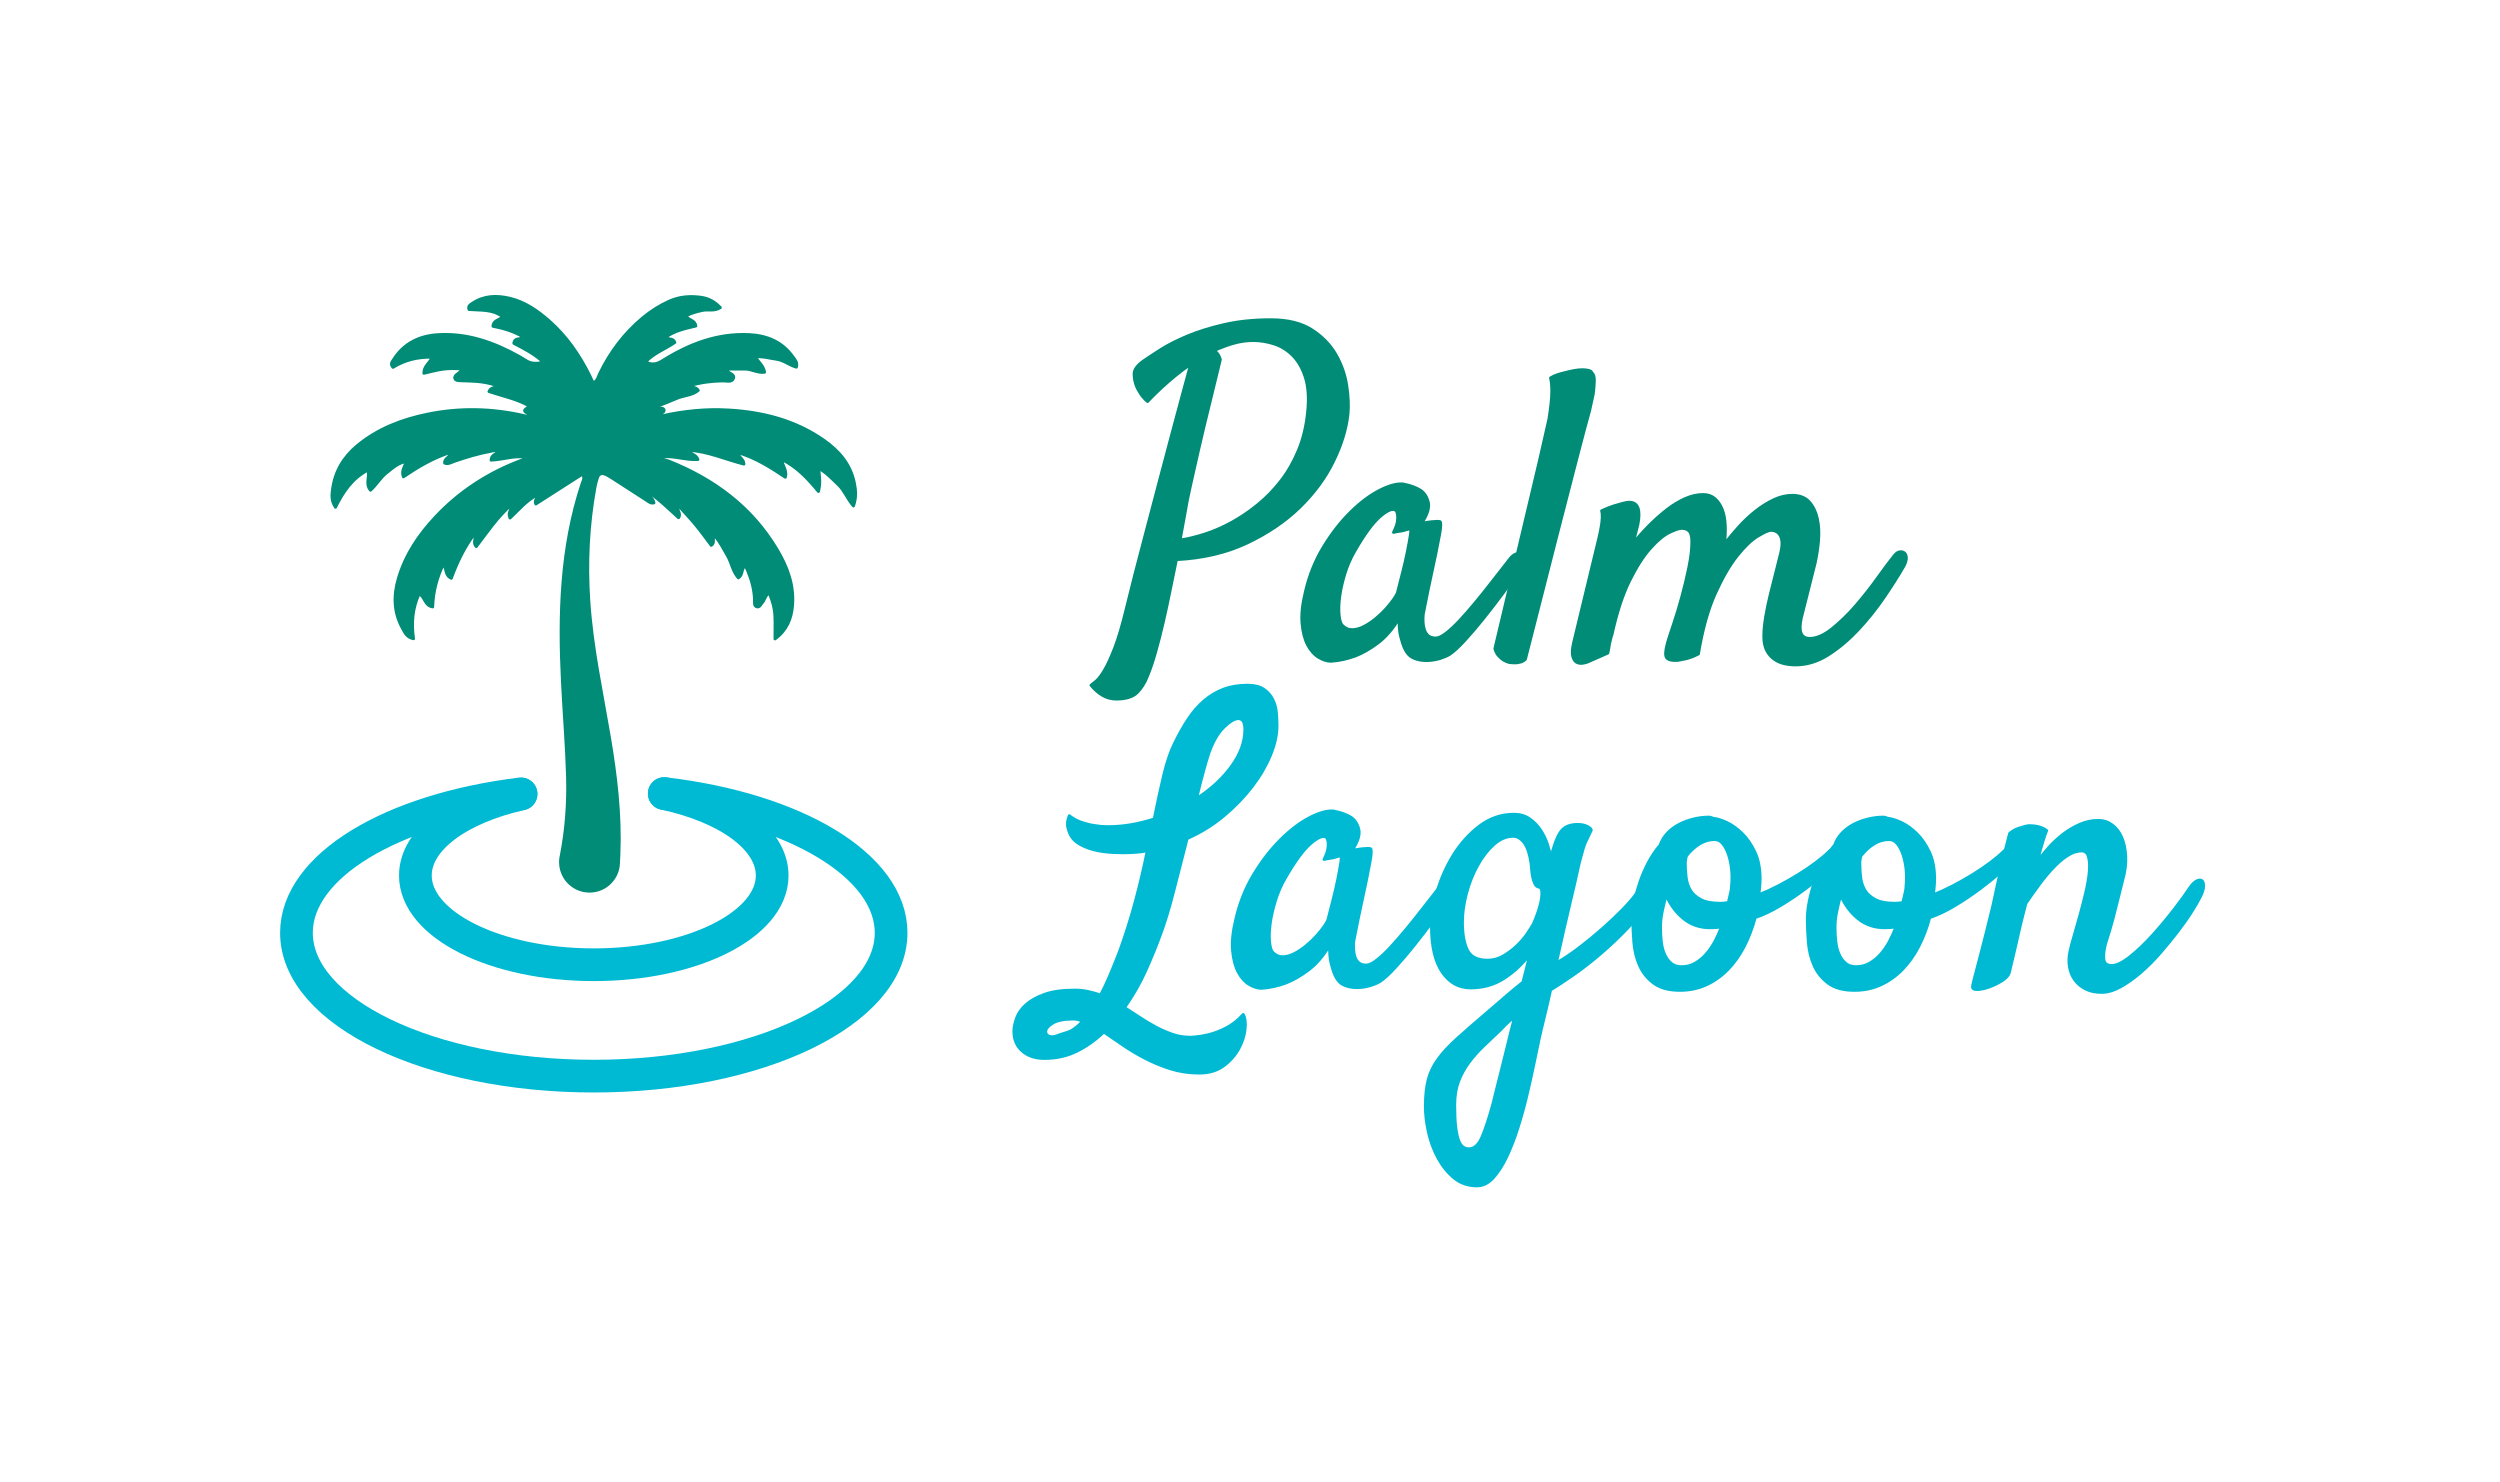
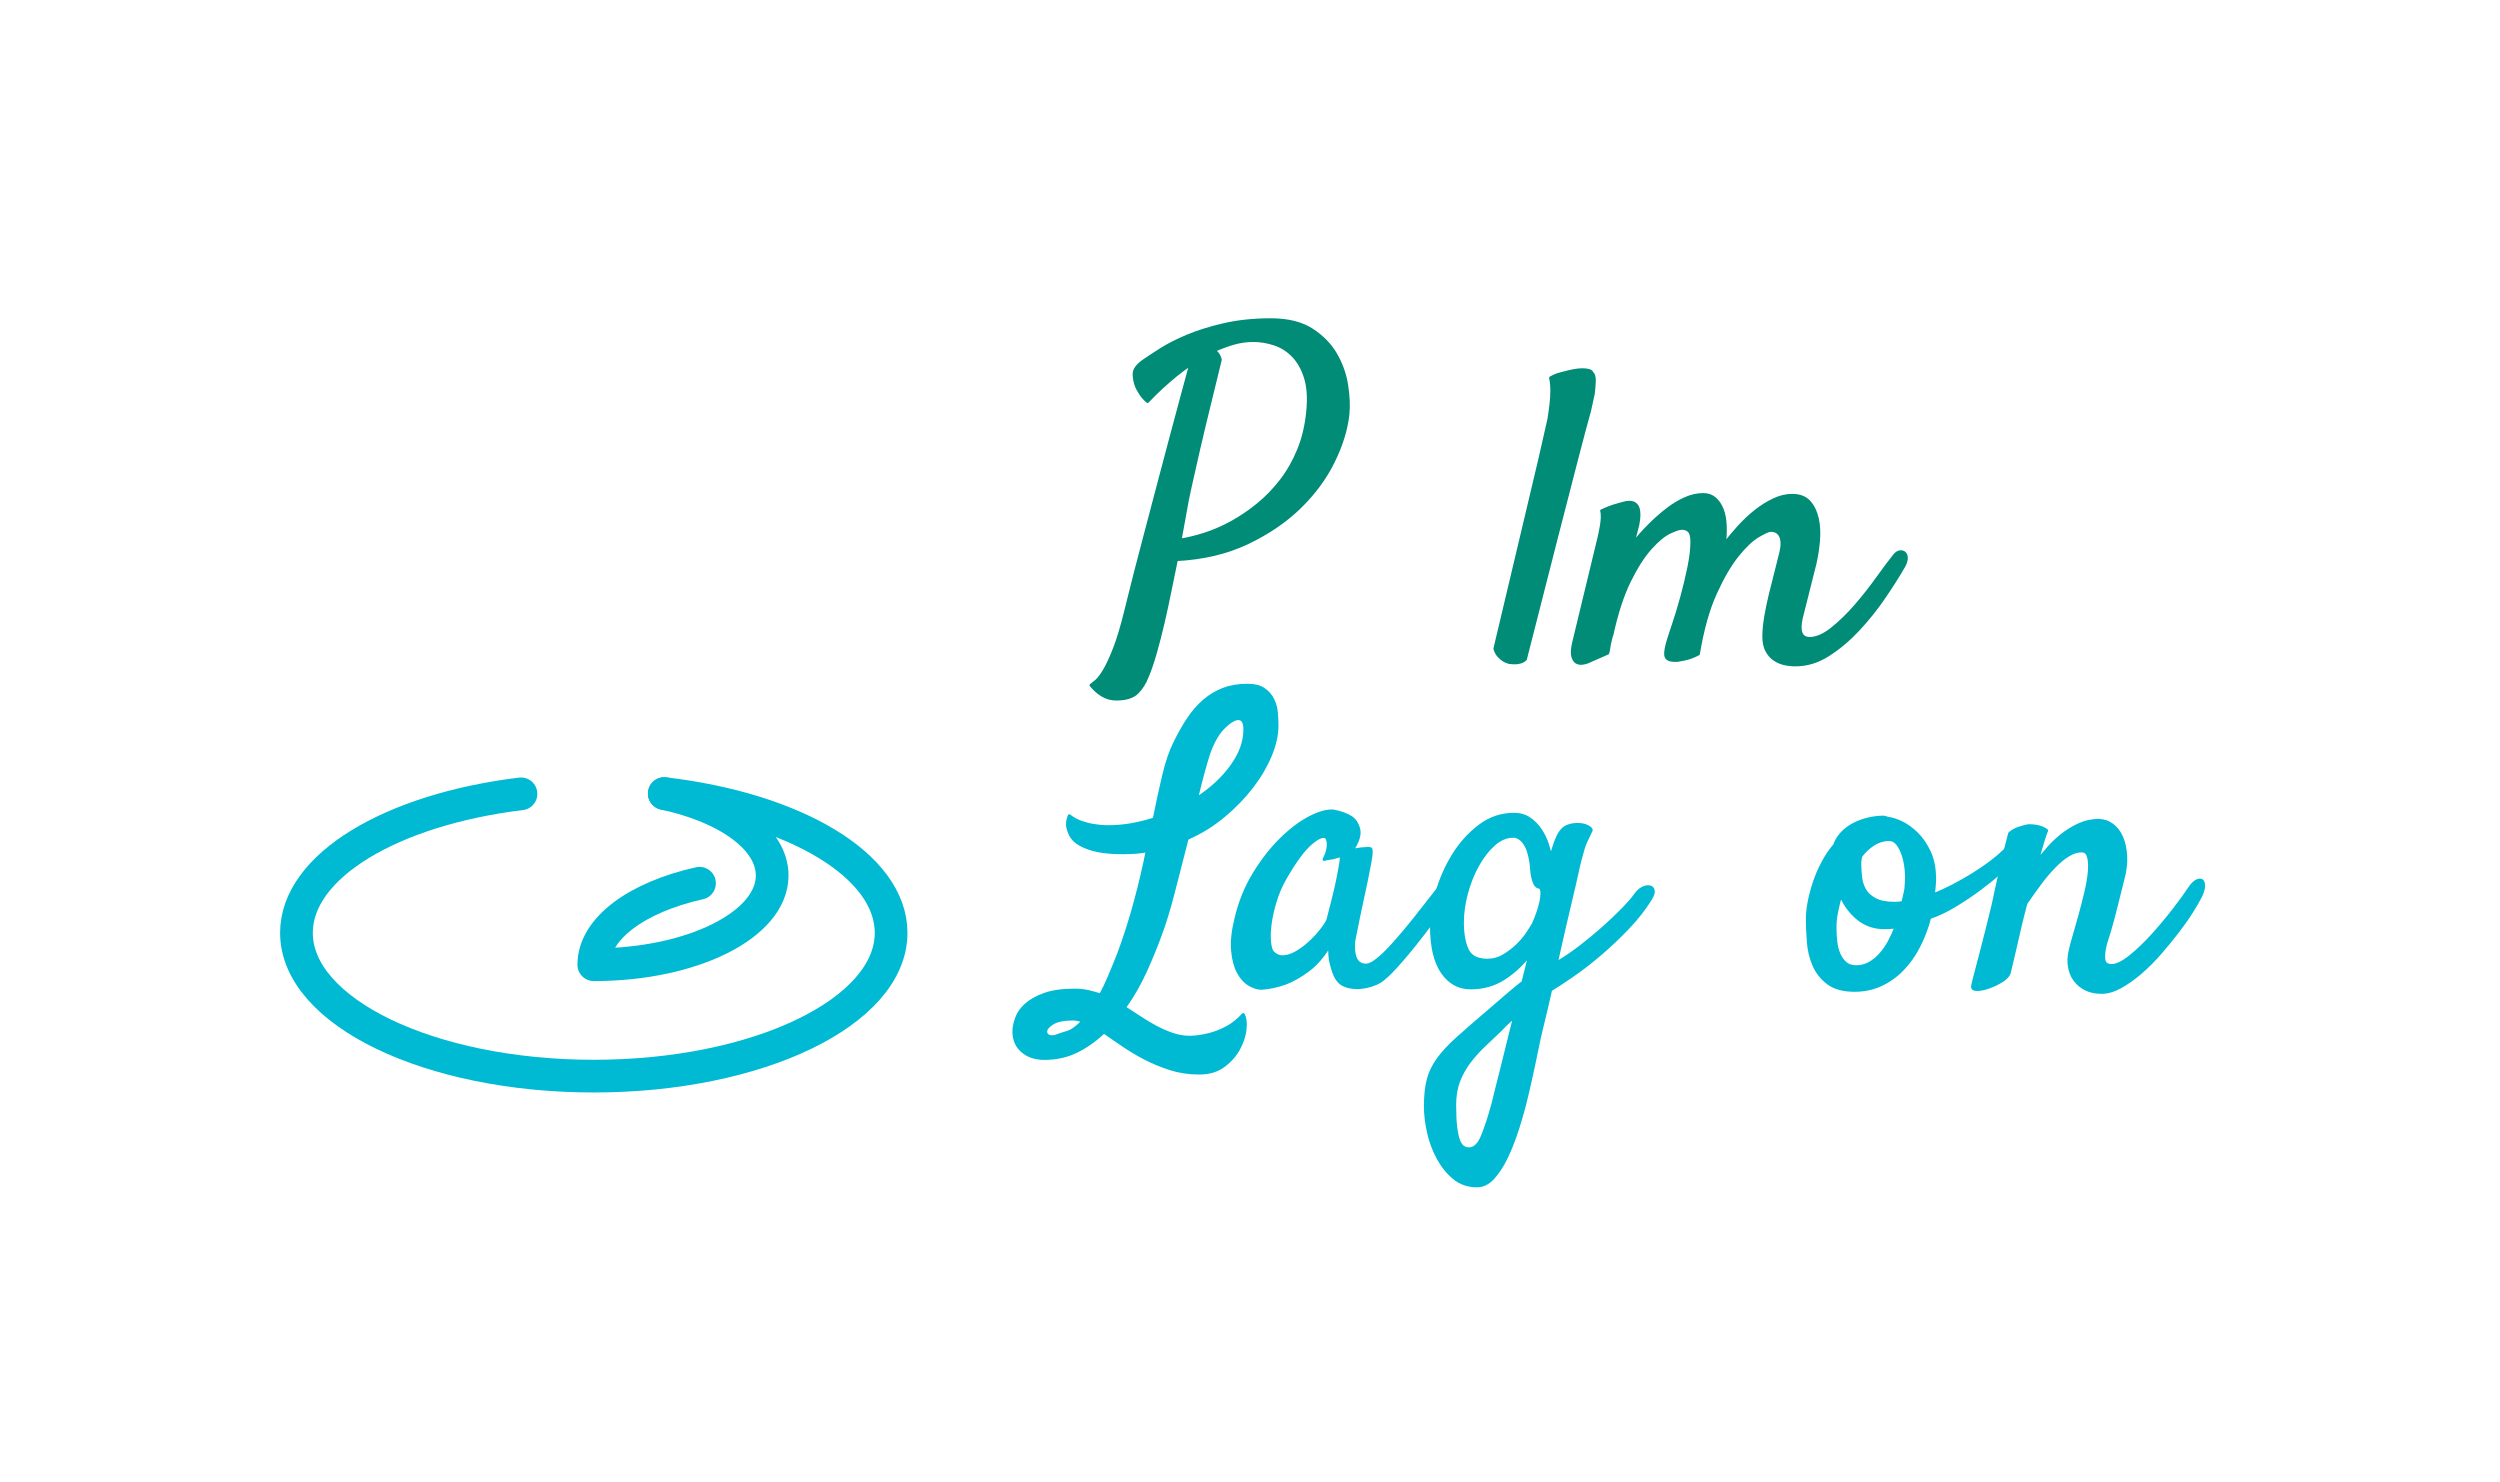
<svg xmlns="http://www.w3.org/2000/svg" id="Layer_2" viewBox="0 0 840.838 498.55">
  <defs>
    <style>.cls-1{fill:#008c77;stroke:#008c77;}.cls-1,.cls-2,.cls-3{stroke-linecap:round;stroke-linejoin:round;}.cls-2{stroke-width:11px;}.cls-2,.cls-4{fill:none;}.cls-2,.cls-3{stroke:#00bad3;}.cls-4{stroke-width:0px;}.cls-3{fill:#00bad3;}</style>
  </defs>
  <g id="Layer_1-2">
    <path class="cls-1" d="M366.957,230.462c.365-.273.935-.731,1.709-1.367.775-.639,1.688-1.824,2.734-3.555,1.049-1.732,2.211-4.238,3.486-7.519s2.598-7.746,3.965-13.398c.729-3.008,1.685-6.836,2.871-11.484,1.184-4.648,2.482-9.615,3.897-14.902,1.412-5.285,2.848-10.732,4.307-16.338,1.457-5.606,2.871-10.938,4.238-15.996s2.598-9.639,3.691-13.74,1.959-7.291,2.597-9.57c-1.732,1.094-3.417,2.324-5.058,3.691-1.459,1.185-3.008,2.529-4.648,4.033s-3.236,3.076-4.785,4.717c-1.185-1.002-2.098-2.096-2.734-3.281-.365-.547-.684-1.139-.957-1.777-.547-1.367-.82-2.779-.82-4.238,0-1.457,1.139-2.961,3.418-4.512,1.184-.82,2.984-2.004,5.4-3.555,2.414-1.549,5.4-3.076,8.955-4.58,3.554-1.504,7.701-2.803,12.441-3.897,4.738-1.094,9.98-1.641,15.723-1.641s10.367,1.141,13.877,3.418c3.508,2.279,6.197,5.059,8.066,8.34,1.867,3.281,3.076,6.746,3.623,10.391.547,3.647.684,6.836.41,9.57-.547,5.106-2.188,10.438-4.922,15.996-2.734,5.561-6.518,10.688-11.348,15.381-4.832,4.695-10.711,8.682-17.637,11.963-6.928,3.281-14.857,5.15-23.789,5.606-.731,3.465-1.459,7.019-2.188,10.664-.731,3.647-1.504,7.225-2.324,10.732s-1.664,6.789-2.529,9.844c-.867,3.053-1.756,5.674-2.666,7.861-.912,2.369-2.098,4.26-3.555,5.674-1.459,1.412-3.783,2.119-6.973,2.119-1.641,0-3.166-.41-4.58-1.23-1.412-.82-2.711-1.961-3.897-3.418ZM399.359,168.118c-.273,1.459-.615,3.35-1.025,5.674s-.889,4.945-1.435,7.861c2.461-.363,5.195-1.025,8.203-1.982s6.016-2.256,9.023-3.897,5.947-3.623,8.818-5.947,5.49-5.012,7.861-8.066c2.369-3.053,4.352-6.516,5.947-10.391,1.594-3.873,2.619-8.18,3.076-12.92.455-4.557.205-8.361-.752-11.416-.957-3.053-2.348-5.514-4.17-7.383-1.824-1.867-3.92-3.189-6.289-3.965-2.371-.773-4.74-1.162-7.109-1.162-2.279,0-4.512.32-6.699.957-2.188.639-4.375,1.459-6.562,2.461.273.092.592.32.957.684.547.547.957,1.322,1.23,2.324-2.188,8.842-3.988,16.225-5.4,22.148-1.414,5.926-2.529,10.756-3.35,14.492-1.004,4.375-1.777,7.885-2.324,10.527Z" />
-     <path class="cls-1" d="M510.123,193.137c-1.277,1.824-2.918,4.08-4.922,6.768-2.006,2.689-4.08,5.379-6.221,8.066-2.143,2.689-4.238,5.15-6.289,7.383-2.051,2.234-3.76,3.807-5.127,4.717-.912.547-1.961,1.002-3.144,1.367-1.185.363-2.393.592-3.623.684-1.23.09-2.393.021-3.486-.205-1.094-.229-2.051-.615-2.871-1.162-.82-.637-1.504-1.549-2.051-2.734-.457-1.002-.889-2.324-1.299-3.965s-.57-3.691-.478-6.152c-2.188,3.647-4.604,6.449-7.246,8.408-2.644,1.961-5.15,3.397-7.519,4.307-2.734,1.002-5.469,1.594-8.203,1.777-1.277,0-2.644-.434-4.102-1.299-1.459-.865-2.689-2.232-3.691-4.102-1.002-1.867-1.641-4.283-1.914-7.246-.273-2.961.092-6.494,1.094-10.596,1.275-5.559,3.303-10.617,6.084-15.176,2.779-4.557,5.811-8.453,9.092-11.69,3.281-3.234,6.516-5.674,9.707-7.314,3.189-1.641,5.832-2.369,7.93-2.188,2.461.457,4.465,1.185,6.016,2.188,1.275.912,2.119,2.256,2.529,4.033s-.342,4.125-2.256,7.041c1.275-.273,2.346-.455,3.213-.547.865-.09,1.525-.137,1.982-.137.547,0,.91.047,1.094.137.09.184.137.57.137,1.162,0,.594-.137,1.664-.41,3.213-.273,1.551-.684,3.647-1.23,6.289-.547,2.644-1.277,6.062-2.188,10.254-.184.82-.342,1.572-.478,2.256l-.41,2.051c-.137.684-.297,1.482-.478,2.393-.184.912-.41,2.051-.684,3.418-.092.82-.115,1.709-.068,2.666.045.957.205,1.846.478,2.666s.705,1.482,1.299,1.982c.592.502,1.435.752,2.529.752.91,0,2.096-.568,3.555-1.709,1.457-1.139,3.008-2.598,4.648-4.375s3.35-3.736,5.127-5.879c1.777-2.141,3.439-4.215,4.99-6.221,1.549-2.004,2.939-3.781,4.17-5.332,1.23-1.549,2.119-2.688,2.666-3.418.729-.82,1.457-1.299,2.188-1.435.729-.137,1.275.068,1.641.615.363.547.432,1.367.205,2.461-.229,1.094-.889,2.371-1.982,3.828ZM470.064,199.152c.455-1.822,1.002-3.965,1.641-6.426.637-2.461,1.184-4.83,1.641-7.109.455-2.277.797-4.17,1.025-5.674.227-1.504.158-2.209-.205-2.119-.457.092-.957.229-1.504.41-.457.184-1.049.32-1.777.41-.731.092-1.459.229-2.188.41.729-1.457,1.162-2.666,1.299-3.623s.158-1.709.068-2.256c-.092-.637-.273-1.139-.547-1.504-1.004-.82-2.758-.158-5.264,1.982-2.508,2.143-5.4,6.084-8.682,11.826-1.367,2.371-2.461,4.9-3.281,7.588-.82,2.689-1.391,5.219-1.709,7.588-.32,2.371-.389,4.443-.205,6.221.182,1.777.547,2.939,1.094,3.486,1.002,1.004,2.141,1.482,3.418,1.435,1.275-.045,2.574-.41,3.897-1.094,1.32-.684,2.643-1.572,3.965-2.666,1.32-1.094,2.506-2.232,3.555-3.418,1.047-1.184,1.914-2.277,2.598-3.281.684-1.002,1.07-1.73,1.162-2.188Z" />
    <path class="cls-1" d="M502.79,218.156c4.01-16.861,7.223-30.396,9.639-40.605,2.414-10.207,4.26-18,5.537-23.379,1.457-6.379,2.461-10.801,3.008-13.262.273-1.73.5-3.418.684-5.059.182-1.457.273-2.961.273-4.512,0-1.549-.137-2.961-.41-4.238.729-.455,1.525-.82,2.393-1.094.865-.273,1.709-.5,2.529-.684,1.002-.273,2.004-.5,3.008-.684,1.002-.182,1.914-.273,2.734-.273.729,0,1.412.068,2.051.205.637.137,1.047.434,1.23.889.547.457.797,1.367.752,2.734-.047,1.367-.16,2.781-.342,4.238-.365,1.732-.775,3.602-1.23,5.606-1.094,3.92-2.598,9.57-4.512,16.953-1.641,6.289-3.852,14.857-6.631,25.703-2.781,10.848-6.268,24.52-10.459,41.016-.457.455-1.004.773-1.641.957-.639.182-1.23.273-1.777.273-.639,0-1.322-.047-2.051-.137-.639-.184-1.277-.457-1.914-.82-.547-.365-1.094-.844-1.641-1.435s-.957-1.389-1.23-2.393Z" />
    <path class="cls-1" d="M593.241,214.055c0-1.914.205-4.102.615-6.562s.934-4.99,1.572-7.588c.637-2.598,1.275-5.127,1.914-7.588.637-2.461,1.184-4.648,1.641-6.562.547-2.369.5-4.191-.137-5.469-.639-1.275-1.732-1.914-3.281-1.914-.731,0-2.166.639-4.307,1.914-2.143,1.277-4.467,3.486-6.973,6.631-2.508,3.144-4.969,7.383-7.383,12.715-2.416,5.332-4.307,12.1-5.674,20.303-1.732.91-3.373,1.504-4.922,1.777-.82.182-1.551.318-2.188.41-1.824.09-3.008-.205-3.555-.889s-.457-2.346.273-4.99c.363-1.275,1.025-3.326,1.982-6.152.957-2.824,1.891-5.9,2.803-9.229.91-3.326,1.709-6.652,2.393-9.98.684-3.326,1.025-6.221,1.025-8.682,0-1.73-.297-2.916-.889-3.555-.594-.637-1.435-.957-2.529-.957-.82,0-2.188.457-4.102,1.367-1.914.912-4.057,2.689-6.426,5.332-2.371,2.644-4.717,6.312-7.041,11.006-2.324,4.695-4.307,10.779-5.947,18.252v-.273c-.184.731-.365,1.459-.547,2.188-.184.639-.32,1.322-.41,2.051-.092.731-.229,1.414-.41,2.051l-6.836,3.008c-.457.182-1.025.318-1.709.41-.684.09-1.322-.023-1.914-.342-.594-.32-1.025-.981-1.299-1.982s-.182-2.506.273-4.512l8.613-35.684c.273-1.184.5-2.324.684-3.418.182-1.002.295-1.982.342-2.939.045-.957-.023-1.754-.205-2.393,1.549-.729,2.916-1.275,4.102-1.641,1.184-.363,2.141-.637,2.871-.82.91-.273,1.685-.41,2.324-.41,2.916,0,3.873,2.508,2.871,7.519-.365,1.459-.912,3.602-1.641,6.426,1.73-2.188,3.576-4.26,5.537-6.221,1.959-1.959,3.941-3.713,5.947-5.264,2.004-1.549,4.033-2.779,6.084-3.691,2.051-.91,4.078-1.367,6.084-1.367,1.549,0,2.848.457,3.897,1.367,1.047.912,1.867,2.119,2.461,3.623.592,1.504.934,3.281,1.025,5.332.09,2.051,0,4.17-.273,6.357,1.457-1.914,3.076-3.85,4.854-5.811,1.777-1.959,3.644-3.713,5.606-5.264,1.959-1.549,3.986-2.824,6.084-3.828,2.096-1.002,4.191-1.504,6.289-1.504,2.461,0,4.352.731,5.674,2.188,1.32,1.459,2.232,3.328,2.734,5.606.5,2.279.637,4.74.41,7.383-.229,2.644-.615,5.195-1.162,7.656l-4.648,18.457c-1.004,4.559-.047,6.836,2.871,6.836,2.277,0,4.785-1.094,7.519-3.281s5.4-4.785,7.998-7.793,5.035-6.106,7.314-9.297c2.277-3.189,4.191-5.742,5.742-7.656.547-.637,1.115-1.002,1.709-1.094.592-.09,1.094.023,1.504.342.41.32.637.844.684,1.572.045.731-.205,1.641-.752,2.734-1.824,3.191-4.057,6.723-6.699,10.596-2.644,3.875-5.537,7.498-8.682,10.869-3.144,3.373-6.494,6.199-10.049,8.477s-7.246,3.418-11.074,3.418c-1.277,0-2.529-.137-3.76-.41s-2.371-.775-3.418-1.504c-1.049-.731-1.893-1.709-2.529-2.939-.639-1.23-.957-2.803-.957-4.717Z" />
    <path class="cls-3" d="M377.541,286.804c-4.648,0-8.408-.5-11.279-1.504-2.871-1.002-4.809-2.277-5.811-3.828-.457-.637-.867-1.594-1.23-2.871-.365-1.275-.229-2.688.41-4.238,1.275,1.004,2.666,1.756,4.17,2.256,1.504.502,2.893.844,4.17,1.025,1.549.273,3.053.41,4.512.41,2.734,0,5.4-.227,7.998-.684,2.597-.455,5.171-1.094,7.724-1.914,1.094-5.469,2.164-10.391,3.213-14.766,1.047-4.375,2.256-7.93,3.623-10.664,1.457-3.008,2.984-5.719,4.58-8.135,1.594-2.414,3.371-4.465,5.332-6.152,1.959-1.685,4.123-2.984,6.494-3.897,2.369-.91,5.104-1.367,8.203-1.367,2.277,0,4.078.457,5.4,1.367,1.32.912,2.324,2.051,3.008,3.418s1.094,2.85,1.23,4.443c.137,1.596.205,3.076.205,4.443,0,3.008-.731,6.289-2.188,9.844-1.459,3.555-3.51,7.064-6.152,10.527-2.644,3.465-5.811,6.746-9.502,9.844-3.691,3.1-7.816,5.652-12.373,7.656-1.551,6.016-3.076,11.963-4.58,17.842s-2.986,10.732-4.443,14.56c-1.277,3.555-2.894,7.519-4.854,11.895-1.961,4.375-4.353,8.566-7.177,12.578,1.73,1.094,3.486,2.232,5.263,3.418,1.777,1.184,3.576,2.256,5.4,3.213,1.822.957,3.668,1.754,5.537,2.393,1.867.637,3.85.957,5.947.957,2.188-.092,4.328-.41,6.426-.957,1.822-.457,3.736-1.209,5.742-2.256,2.004-1.049,3.873-2.529,5.606-4.443.637,1.094.842,2.734.615,4.922-.229,2.188-.935,4.375-2.119,6.562-1.185,2.188-2.871,4.102-5.059,5.742s-4.922,2.461-8.203,2.461c-3.465,0-6.699-.478-9.707-1.435s-5.834-2.119-8.477-3.486c-2.644-1.367-5.127-2.85-7.451-4.443-2.324-1.596-4.49-3.076-6.494-4.443-2.734,2.643-5.742,4.785-9.023,6.426s-6.928,2.461-10.938,2.461c-3.189,0-5.742-.889-7.656-2.666s-2.779-4.17-2.598-7.178c.092-1.094.41-2.393.957-3.897s1.572-2.939,3.076-4.307,3.578-2.529,6.221-3.486c2.644-.957,6.061-1.435,10.254-1.435,1.549,0,3.029.16,4.443.478,1.412.318,2.803.705,4.17,1.162,1.002-1.822,2.004-3.918,3.008-6.289,1.002-2.369,2.096-5.059,3.281-8.066,2.096-5.742,3.918-11.506,5.468-17.295,1.549-5.787,2.871-11.416,3.965-16.885-1.277.273-2.621.457-4.033.547-1.414.092-2.849.137-4.306.137ZM354.846,348.601c1.184-.457,2.551-.912,4.102-1.367,1.549-.457,3.326-1.732,5.332-3.828-1.367-.457-2.416-.684-3.144-.684-3.281,0-5.674.478-7.178,1.435s-2.256,1.891-2.256,2.803c0,.637.273,1.115.82,1.435.547.318,1.322.387,2.324.205ZM406.525,253.444c-.457,1.367-1.049,3.373-1.777,6.016-.731,2.644-1.504,5.697-2.324,9.16,4.922-3.189,8.863-6.836,11.826-10.938,2.961-4.102,4.443-8.203,4.443-12.305,0-2.461-.731-3.691-2.188-3.691-1.277,0-2.918.981-4.922,2.939-2.006,1.961-3.691,4.9-5.059,8.818Z" />
    <path class="cls-3" d="M486.748,303.137c-1.277,1.824-2.918,4.08-4.922,6.768-2.006,2.689-4.08,5.379-6.221,8.066-2.143,2.689-4.238,5.15-6.289,7.383-2.051,2.234-3.76,3.807-5.127,4.717-.912.547-1.961,1.002-3.144,1.367-1.185.363-2.393.592-3.623.684-1.23.09-2.393.021-3.486-.205-1.094-.229-2.051-.615-2.871-1.162-.82-.637-1.504-1.549-2.051-2.734-.457-1.002-.889-2.324-1.299-3.965s-.57-3.691-.478-6.152c-2.188,3.647-4.604,6.449-7.246,8.408-2.644,1.961-5.15,3.397-7.519,4.307-2.734,1.002-5.469,1.594-8.203,1.777-1.277,0-2.644-.434-4.102-1.299-1.459-.865-2.689-2.232-3.691-4.102-1.002-1.867-1.641-4.283-1.914-7.246-.273-2.961.092-6.494,1.094-10.596,1.275-5.559,3.303-10.617,6.084-15.176,2.779-4.557,5.811-8.453,9.092-11.69,3.281-3.234,6.516-5.674,9.707-7.314,3.189-1.641,5.832-2.369,7.93-2.188,2.461.457,4.465,1.185,6.016,2.188,1.275.912,2.119,2.256,2.529,4.033s-.342,4.125-2.256,7.041c1.275-.273,2.346-.455,3.213-.547.865-.09,1.525-.137,1.982-.137.547,0,.91.047,1.094.137.09.184.137.57.137,1.162,0,.594-.137,1.664-.41,3.213-.273,1.551-.684,3.647-1.23,6.289-.547,2.644-1.277,6.062-2.188,10.254-.184.82-.342,1.572-.478,2.256l-.41,2.051c-.137.684-.297,1.482-.478,2.393-.184.912-.41,2.051-.684,3.418-.092.82-.115,1.709-.068,2.666.045.957.205,1.846.478,2.666s.705,1.482,1.299,1.982c.592.502,1.435.752,2.529.752.91,0,2.096-.568,3.555-1.709,1.457-1.139,3.008-2.598,4.648-4.375s3.35-3.736,5.127-5.879c1.777-2.141,3.439-4.215,4.99-6.221,1.549-2.004,2.939-3.781,4.17-5.332,1.23-1.549,2.119-2.688,2.666-3.418.729-.82,1.457-1.299,2.188-1.435.729-.137,1.275.068,1.641.615.363.547.432,1.367.205,2.461-.229,1.094-.889,2.371-1.982,3.828ZM446.689,309.152c.455-1.822,1.002-3.965,1.641-6.426.637-2.461,1.184-4.83,1.641-7.109.455-2.277.797-4.17,1.025-5.674.227-1.504.158-2.209-.205-2.119-.457.092-.957.229-1.504.41-.457.184-1.049.32-1.777.41-.731.092-1.459.229-2.188.41.729-1.457,1.162-2.666,1.299-3.623s.158-1.709.068-2.256c-.092-.637-.273-1.139-.547-1.504-1.004-.82-2.758-.158-5.264,1.982-2.508,2.143-5.4,6.084-8.682,11.826-1.367,2.371-2.461,4.9-3.281,7.588-.82,2.689-1.391,5.219-1.709,7.588-.32,2.371-.389,4.443-.205,6.221.182,1.777.547,2.939,1.094,3.486,1.002,1.004,2.141,1.482,3.418,1.435,1.275-.045,2.574-.41,3.897-1.094,1.32-.684,2.643-1.572,3.965-2.666,1.32-1.094,2.506-2.232,3.555-3.418,1.047-1.184,1.914-2.277,2.598-3.281.684-1.002,1.07-1.73,1.162-2.188Z" />
    <path class="cls-3" d="M517.559,349.894c-.457,2.188-1.025,4.922-1.709,8.203s-1.459,6.744-2.324,10.391c-.867,3.644-1.869,7.268-3.008,10.869-1.141,3.6-2.393,6.836-3.76,9.707s-2.871,5.217-4.512,7.041c-1.641,1.822-3.465,2.734-5.469,2.734-3.008,0-5.584-.889-7.725-2.666-2.143-1.777-3.943-4.012-5.4-6.699-1.459-2.689-2.529-5.584-3.213-8.682-.684-3.1-1.025-5.971-1.025-8.613,0-3.647.32-6.678.957-9.092.639-2.416,1.754-4.717,3.35-6.904,1.594-2.188,3.76-4.512,6.494-6.973s6.242-5.516,10.527-9.16c2.096-1.824,4.102-3.555,6.016-5.195s3.736-3.144,5.469-4.512c.455-1.822.889-3.531,1.299-5.127.41-1.594.752-3.029,1.025-4.307-2.371,3.191-5.219,5.879-8.545,8.066-3.328,2.188-7.133,3.281-11.416,3.281-3.92,0-7.088-1.756-9.502-5.264-2.416-3.508-3.623-8.682-3.623-15.518,0-3.371.637-7.246,1.914-11.621,1.275-4.375,3.098-8.477,5.469-12.305,2.369-3.828,5.285-7.062,8.75-9.707,3.463-2.643,7.336-3.965,11.621-3.965,2.004,0,3.736.502,5.195,1.504,1.457,1.004,2.688,2.256,3.691,3.76,1.002,1.504,1.777,3.1,2.324,4.785.547,1.688.957,3.26,1.23,4.717.182-.547.318-1.115.41-1.709.09-.592.227-1.115.41-1.572.91-3.098,1.935-5.217,3.076-6.357,1.139-1.139,2.848-1.709,5.127-1.709,1.275,0,2.346.229,3.213.684.865.457,1.299.867,1.299,1.23-.457,1.004-.82,1.777-1.094,2.324s-.547,1.117-.82,1.709c-.273.594-.547,1.346-.82,2.256-.273.912-.639,2.234-1.094,3.965-.184.639-.525,2.119-1.025,4.443-.502,2.324-1.141,5.082-1.914,8.271-.775,3.191-1.596,6.699-2.461,10.527-.867,3.828-1.709,7.566-2.529,11.211,2.551-1.457,5.195-3.234,7.93-5.332,2.734-2.096,5.332-4.238,7.793-6.426s4.648-4.26,6.562-6.221c1.914-1.959,3.326-3.576,4.238-4.854.729-1.094,1.549-1.867,2.461-2.324.91-.455,1.709-.615,2.393-.478s1.094.547,1.23,1.23-.16,1.619-.889,2.803c-2.098,3.373-4.648,6.631-7.656,9.775s-6.084,6.062-9.229,8.75c-3.144,2.689-6.199,5.059-9.16,7.109-2.963,2.051-5.492,3.713-7.588,4.99-.912,4.102-1.688,7.428-2.324,9.98-.639,2.551-1.185,4.875-1.641,6.973ZM494.044,386.398c1.822,0,3.303-1.346,4.443-4.033,1.139-2.689,2.346-6.357,3.623-11.006.273-1.094.66-2.666,1.162-4.717.5-2.051,1.094-4.398,1.777-7.041.684-2.644,1.389-5.492,2.119-8.545.729-3.055,1.504-6.131,2.324-9.229-.731.637-1.482,1.299-2.256,1.982-.775.684-1.572,1.48-2.393,2.393-2.006,1.914-3.943,3.76-5.811,5.537-1.869,1.777-3.533,3.644-4.99,5.606-1.459,1.959-2.621,4.078-3.486,6.357-.867,2.277-1.299,4.922-1.299,7.93s.113,5.469.342,7.383c.227,1.914.547,3.418.957,4.512s.91,1.846,1.504,2.256c.592.41,1.252.615,1.982.615ZM500.333,322.961c1.914,0,3.713-.5,5.4-1.504,1.685-1.002,3.213-2.164,4.58-3.486,1.367-1.32,2.506-2.666,3.418-4.033.91-1.367,1.594-2.461,2.051-3.281.363-.82.797-1.914,1.299-3.281.5-1.367.889-2.688,1.162-3.965.273-1.275.387-2.414.342-3.418-.047-1.002-.389-1.549-1.025-1.641-.547-.09-.981-.455-1.299-1.094-.32-.637-.57-1.367-.752-2.188-.184-.82-.297-1.641-.342-2.461-.047-.82-.115-1.549-.205-2.188-.457-3.189-1.23-5.514-2.324-6.973-1.094-1.457-2.324-2.188-3.691-2.188-2.279,0-4.443.912-6.494,2.734-2.051,1.824-3.875,4.17-5.469,7.041-1.596,2.871-2.85,6.016-3.76,9.434-.912,3.418-1.367,6.678-1.367,9.775,0,3.828.547,6.904,1.641,9.229s3.371,3.486,6.836,3.486Z" />
-     <path class="cls-3" d="M590.334,308.605c-.912,3.465-2.143,6.699-3.691,9.707-1.551,3.008-3.397,5.606-5.537,7.793-2.143,2.188-4.559,3.897-7.246,5.127-2.689,1.23-5.629,1.846-8.818,1.846-3.738,0-6.678-.799-8.818-2.393-2.143-1.594-3.738-3.576-4.785-5.947-1.049-2.369-1.685-4.967-1.914-7.793-.227-2.824-.342-5.469-.342-7.93,0-1.73.205-3.644.615-5.742.41-2.096.979-4.238,1.709-6.426.729-2.188,1.662-4.375,2.803-6.562,1.139-2.188,2.482-4.191,4.033-6.016.547-1.549,1.389-2.916,2.529-4.102,1.139-1.184,2.461-2.164,3.965-2.939,1.504-.773,3.121-1.367,4.854-1.777,1.73-.41,3.418-.615,5.059-.615.273,0,.523.047.752.137.227.092.478.184.752.273,1.184.092,2.666.547,4.443,1.367s3.508,2.051,5.195,3.691c1.685,1.641,3.121,3.715,4.307,6.221,1.184,2.508,1.777,5.537,1.777,9.092,0,.731-.047,1.619-.137,2.666-.092,1.049-.184,1.938-.273,2.666,2.096-.82,4.283-1.822,6.562-3.008,2.277-1.184,4.488-2.438,6.631-3.76,2.141-1.32,4.123-2.666,5.947-4.033,1.822-1.367,3.281-2.598,4.375-3.691.91-.82,1.685-1.275,2.324-1.367.637-.09,1.094.092,1.367.547.273.457.318,1.094.137,1.914-.184.82-.684,1.732-1.504,2.734-.457.547-1.619,1.641-3.486,3.281-1.869,1.641-4.08,3.418-6.631,5.332-2.553,1.914-5.332,3.783-8.34,5.606-3.008,1.824-5.879,3.191-8.613,4.102ZM558.478,311.887c0,1.641.09,3.26.273,4.854.182,1.596.547,3.008,1.094,4.238s1.275,2.234,2.188,3.008c.91.775,2.096,1.162,3.555,1.162,1.641,0,3.144-.387,4.512-1.162,1.367-.773,2.598-1.777,3.691-3.008s2.072-2.643,2.939-4.238c.865-1.594,1.617-3.258,2.256-4.99-.639.092-1.254.16-1.846.205-.594.047-1.254.068-1.982.068-3.465,0-6.449-1.025-8.955-3.076-2.508-2.051-4.443-4.67-5.811-7.861-.547,1.914-1.004,3.783-1.367,5.606-.365,1.824-.547,3.555-.547,5.195ZM567.228,287.824c-.273.82-.41,1.688-.41,2.598,0,1.459.09,2.986.273,4.58.182,1.596.637,3.031,1.367,4.307.729,1.277,1.891,2.348,3.486,3.213,1.594.867,3.805,1.299,6.631,1.299.455,0,.91-.021,1.367-.068.455-.045.91-.113,1.367-.205.273-1.184.523-2.256.752-3.213.227-.957.342-1.799.342-2.529.182-1.73.182-3.508,0-5.332-.184-1.822-.525-3.486-1.025-4.99-.502-1.504-1.141-2.734-1.914-3.691-.775-.957-1.709-1.435-2.803-1.435-1.732,0-3.397.478-4.99,1.435-1.596.957-3.076,2.303-4.443,4.033Z" />
    <path class="cls-3" d="M649.029,308.605c-.912,3.465-2.143,6.699-3.691,9.707-1.551,3.008-3.397,5.606-5.537,7.793-2.143,2.188-4.559,3.897-7.246,5.127-2.689,1.23-5.629,1.846-8.818,1.846-3.738,0-6.678-.799-8.818-2.393-2.143-1.594-3.738-3.576-4.785-5.947-1.049-2.369-1.685-4.967-1.914-7.793-.227-2.824-.342-5.469-.342-7.93,0-1.73.205-3.644.615-5.742.41-2.096.979-4.238,1.709-6.426.729-2.188,1.662-4.375,2.803-6.562,1.139-2.188,2.482-4.191,4.033-6.016.547-1.549,1.389-2.916,2.529-4.102,1.139-1.184,2.461-2.164,3.965-2.939,1.504-.773,3.121-1.367,4.854-1.777,1.73-.41,3.418-.615,5.059-.615.273,0,.523.047.752.137.227.092.478.184.752.273,1.184.092,2.666.547,4.443,1.367s3.508,2.051,5.195,3.691c1.685,1.641,3.121,3.715,4.307,6.221,1.184,2.508,1.777,5.537,1.777,9.092,0,.731-.047,1.619-.137,2.666-.092,1.049-.184,1.938-.273,2.666,2.096-.82,4.283-1.822,6.562-3.008,2.277-1.184,4.488-2.438,6.631-3.76,2.141-1.32,4.123-2.666,5.947-4.033,1.822-1.367,3.281-2.598,4.375-3.691.91-.82,1.685-1.275,2.324-1.367.637-.09,1.094.092,1.367.547.273.457.318,1.094.137,1.914-.184.82-.684,1.732-1.504,2.734-.457.547-1.619,1.641-3.486,3.281-1.869,1.641-4.08,3.418-6.631,5.332-2.553,1.914-5.332,3.783-8.34,5.606-3.008,1.824-5.879,3.191-8.613,4.102ZM617.174,311.887c0,1.641.09,3.26.273,4.854.182,1.596.547,3.008,1.094,4.238s1.275,2.234,2.188,3.008c.91.775,2.096,1.162,3.555,1.162,1.641,0,3.144-.387,4.512-1.162,1.367-.773,2.598-1.777,3.691-3.008s2.072-2.643,2.939-4.238c.865-1.594,1.617-3.258,2.256-4.99-.639.092-1.254.16-1.846.205-.594.047-1.254.068-1.982.068-3.465,0-6.449-1.025-8.955-3.076-2.508-2.051-4.443-4.67-5.811-7.861-.547,1.914-1.004,3.783-1.367,5.606-.365,1.824-.547,3.555-.547,5.195ZM625.924,287.824c-.273.82-.41,1.688-.41,2.598,0,1.459.09,2.986.273,4.58.182,1.596.637,3.031,1.367,4.307.729,1.277,1.891,2.348,3.486,3.213,1.594.867,3.805,1.299,6.631,1.299.455,0,.91-.021,1.367-.068.455-.045.91-.113,1.367-.205.273-1.184.523-2.256.752-3.213.227-.957.342-1.799.342-2.529.182-1.73.182-3.508,0-5.332-.184-1.822-.525-3.486-1.025-4.99-.502-1.504-1.141-2.734-1.914-3.691-.775-.957-1.709-1.435-2.803-1.435-1.732,0-3.397.478-4.99,1.435-1.596.957-3.076,2.303-4.443,4.033Z" />
    <path class="cls-3" d="M706.811,333.762c-2.098,0-3.897-.389-5.4-1.162-1.504-.775-2.713-1.801-3.623-3.076-.912-1.275-1.504-2.756-1.777-4.443-.273-1.685-.184-3.486.273-5.4.273-1.275.729-2.984,1.367-5.127.637-2.141,1.299-4.465,1.982-6.973.684-2.506,1.32-5.012,1.914-7.519.592-2.506.979-4.785,1.162-6.836.182-2.051.09-3.736-.273-5.059-.365-1.32-1.141-1.982-2.324-1.982-1.459,0-2.963.478-4.512,1.435-1.551.957-3.123,2.256-4.717,3.897-1.596,1.641-3.191,3.533-4.785,5.674-1.596,2.143-3.168,4.354-4.717,6.631-.82,3.1-1.504,5.811-2.051,8.135s-1.025,4.422-1.435,6.289c-.41,1.869-.799,3.51-1.162,4.922-.365,1.414-.684,2.758-.957,4.033-.273.912-1.094,1.801-2.461,2.666s-2.826,1.572-4.375,2.119c-1.551.547-2.893.82-4.033.82-1.139,0-1.617-.41-1.435-1.23.092-.547.389-1.777.889-3.691.502-1.914,1.094-4.17,1.777-6.768s1.389-5.354,2.119-8.271c.729-2.916,1.412-5.695,2.051-8.34.455-2.096.957-4.42,1.504-6.973.455-2.188,1.025-4.738,1.709-7.656.684-2.916,1.48-6.106,2.393-9.57.637-.547,1.299-.979,1.982-1.299.684-.318,1.389-.568,2.119-.752.729-.273,1.504-.455,2.324-.547.729,0,1.457.047,2.188.137.637.092,1.299.252,1.982.478.684.229,1.299.57,1.846,1.025-.273.639-.594,1.527-.957,2.666-.365,1.141-.731,2.348-1.094,3.623-.365,1.459-.82,2.963-1.367,4.512,1.184-1.641,2.529-3.303,4.033-4.99,1.504-1.685,3.144-3.213,4.922-4.58s3.668-2.482,5.674-3.35c2.004-.865,4.055-1.299,6.152-1.299,1.73,0,3.281.502,4.648,1.504,1.367,1.004,2.438,2.393,3.213,4.17.773,1.777,1.23,3.897,1.367,6.357s-.205,5.15-1.025,8.066l-1.504,6.016c-.457,1.914-1.025,4.17-1.709,6.768s-1.527,5.447-2.529,8.545c-.547,2.006-.752,3.738-.615,5.195.137,1.459,1.025,2.188,2.666,2.188s3.713-1.002,6.221-3.008c2.506-2.004,5.035-4.42,7.588-7.246,2.551-2.824,4.967-5.719,7.246-8.682,2.277-2.961,4.01-5.354,5.195-7.178.82-1.184,1.594-1.959,2.324-2.324.729-.363,1.299-.41,1.709-.137s.615.889.615,1.846-.365,2.166-1.094,3.623c-.639,1.277-1.619,2.963-2.939,5.059-1.322,2.098-2.894,4.33-4.717,6.699-1.824,2.371-3.783,4.764-5.879,7.178-2.098,2.416-4.285,4.604-6.562,6.562-2.279,1.961-4.535,3.555-6.768,4.785-2.234,1.23-4.354,1.846-6.357,1.846Z" />
    <path class="cls-2" d="M223.419,266.907c43.784,5.131,76.291,24.154,76.291,46.836,0,26.62-44.772,48.199-100,48.199s-100-21.579-100-48.199c0-22.549,32.127-41.482,75.522-46.745" />
-     <path class="cls-2" d="M223.418,266.907c21.347,4.596,36.292,15.209,36.292,27.567,0,16.569-26.863,30-60,30s-60-13.431-60-30c0-12.217,14.604-22.728,35.56-27.407" />
-     <path class="cls-1" d="M287.049,170.17c-2.12-2.45-3.02-5.18-5.04-7.09-2.01-1.89-3.84-3.99-6.69-5.6.29,2.68.71,4.86-.05,7.81-3.69-4.47-7.27-8.24-12.28-10.74.01,2.06,1.84,3.52,1.15,5.96-5.04-3.39-9.96-6.46-15.75-8.24-.15,1.69,1.78,1.97,1.81,3.81-6.18-1.55-12-4.24-18.51-4.64.64,1.56,2.45,1.35,3.04,3.1-4.28.3-8.38-1.51-12.67-.8.81.99,1.94.98,2.88,1.36,15.21,6.07,27.82,15.37,36.35,29.62,3.5,5.83,5.85,12.01,5.26,18.98-.37,4.44-1.94,8.29-5.89,11.18,0-2.61.09-5.22-.03-7.82-.11-2.59-.84-5.05-1.94-7.71-1.36.97-1.5,2.5-2.4,3.47-.52.56-.82,1.61-1.85,1.22-.79-.29-.66-1.18-.66-1.85-.01-3.7-1.01-7.17-2.42-10.54-.18-.42-.44-.81-.76-1.41-1.37,1.11-.65,3.11-2.26,4.11-1.89-2.07-2.26-4.92-3.58-7.28-1.3-2.33-2.58-4.66-4.23-6.78-1.28.84.12,2.21-1.31,3.13-1.7-2.24-3.36-4.58-5.19-6.79-1.84-2.24-3.85-4.34-5.89-6.62-.85,1.57,1.14,2.52.08,4.11-3.43-3.11-6.69-6.38-10.81-9.04.38,1.83,2.25,2.32,2.53,4.04-1.07.3-1.78-.41-2.5-.87-3.85-2.46-7.67-4.96-11.51-7.43-.79-.51-1.59-1.02-2.45-1.36-1.16-.47-2.11-.06-2.52,1.14-.37,1.11-.68,2.25-.88,3.39-2.3,12.62-2.9,25.3-2.05,38.12,1.02,15.48,4.34,30.58,6.92,45.81,2.21,13.08,3.76,26.19,3.2,39.49-.04,1.04-.08,1.94-.13,2.71-.03.43-.07.83-.1,1.18-.01.12-.02.23-.04.34-.1.58-.25,1.14-.45,1.68-.01.03-.02.06-.04.09-1.38,3.68-4.94,6.3-9.11,6.3-2.5,0-4.79-.94-6.51-2.5-.75-.67-1.4-1.45-1.91-2.33-.85-1.44-1.33-3.12-1.33-4.91,0-.5.04-.99.11-1.46.02-.13.04-.25.07-.37.03-.11.05-.23.07-.34,1.71-8.8,2.37-17.71,2.11-26.66-.3-10.52-1.18-21.03-1.7-31.55-1.13-22.69-.6-45.22,6.65-67.08.28-.82.95-1.68.08-3.07-5.22,3.34-10.44,6.69-15.7,10.06-.65-1.39.77-1.77.31-2.96-3.53,1.86-6.04,4.93-8.98,7.67-.95-1.92.73-2.91.63-4.63-4.83,4.23-8.26,9.34-11.99,14.24-1.39-1.49.2-2.78-.6-4.27-3.46,4.6-5.84,9.58-7.8,14.93-2.28-1.02-1.45-3.27-2.68-4.69-2.21,4.55-3.42,9.24-3.6,14.32-2.7-.43-2.49-3.23-4.54-4.45-2.22,4.86-2.67,9.81-1.89,15.15-2.18-.4-2.87-1.97-3.63-3.33-3.07-5.43-3.18-11.17-1.44-17.01,2.35-7.92,6.85-14.6,12.43-20.56,8.15-8.69,17.92-15,29.09-19.15.53-.2,1.14-.25,1.65-.95-4.11-.73-7.99.78-12,.94.05-1.83,1.67-1.82,2.44-2.95-.94-.47-1.81-.17-2.64-.01-4.16.77-8.19,1.99-12.18,3.37-1.04.36-2.06,1.06-3.24.59-.2-1.7,1.94-1.77,1.9-3.59-5.76,1.86-10.81,4.84-15.78,8.21-.85-2.24.72-3.54.81-5.13-2.21.46-3.35,1.22-6.64,3.91-1.99,1.63-3.25,3.92-5.24,5.72-1.83-2.11-.17-4.45-.85-6.79-5.24,2.77-8.29,7.19-10.92,12.52-1.47-2.15-1.24-4.14-.99-6.03.79-5.96,3.68-10.83,8.26-14.64,6.93-5.76,15.09-8.89,23.81-10.65,10.83-2.2,21.65-1.95,32.42.54.99.23,2,.44,3.1.68-.29-.85-.95-.9-1.44-1.17-2.14-1.2-2.15-1.2.19-2.68-4.3-2.5-9.13-3.41-13.73-4.97.71-1.57,2.07-1.14,3.07-1.84-3.41-1.3-6.76-1.63-10.15-1.71-1.05-.03-2.11-.05-3.16-.13-.46-.03-.99-.15-1.19-.62-.28-.66.19-1.09.64-1.46.6-.49,1.22-.95,2.24-1.73-2.76-.36-4.97-.29-7.14,0-2.03.28-4.01.86-6.2,1.35-.03-2.4,1.91-3.4,2.84-5.4-4.94-.15-9.3.97-13.24,3.4-.97-1.12-.3-1.81.1-2.45,3.52-5.65,8.83-8.2,15.29-8.54,9.83-.53,18.67,2.64,27.09,7.35.82.46,1.6.97,2.4,1.46q2.27,1.4,5.71.46c-3-2.8-6.54-4.57-9.93-6.35.27-2.17,2.23-1,3.15-2.12-3.17-1.94-6.62-2.92-10.17-3.62.09-2.18,2.28-1.94,3.2-3.24-3.39-2.58-7.47-2.07-11.27-2.41-.4-1.24.48-1.61,1.12-2.05,3.87-2.63,8.15-2.74,12.49-1.73,5.16,1.2,9.39,4.15,13.3,7.58,5.9,5.18,10.26,11.52,13.72,18.52.36.72.69,1.46,1.12,2.4,1.47-.65,1.67-2.03,2.18-3.09,3.51-7.27,8.26-13.59,14.47-18.78,2.71-2.26,5.66-4.14,8.89-5.61,3.42-1.55,7.01-1.83,10.66-1.34,2.47.33,4.63,1.4,6.57,3.48-2.09,1.33-4.15.51-6.01.93-1.92.43-3.81.87-5.55,1.9.88,1.51,3.07,1.28,3.32,3.36-3.49.83-7.03,1.54-10.09,3.73.79,1.02,2.44.17,3.04,1.79-3.12,2.18-6.93,3.52-9.88,6.56,2.17,1.11,3.78.79,5.74-.44,8.89-5.57,18.42-9.27,29.15-8.74,6.01.29,11.18,2.44,14.76,7.55.64.91,1.57,1.79,1.1,3.38-2.34-.65-4.27-2.35-6.68-2.67-2.27-.3-4.51-1.03-7.19-.78,1.19,1.8,2.81,2.96,3.18,5.16-2.36.31-4.31-1.07-6.45-1.06-2.06.01-4.13,0-6.18,0,0,.33-.04.47.01.55.62,1.01,2.83,1.17,2.09,2.73-.59,1.25-2.34.67-3.58.69-3.76.07-7.45.5-11.23,1.69.95.73,2.24.25,3.03,1.51-2.09,1.75-4.9,1.67-7.24,2.7-2.36,1.03-4.77,1.93-7.43,2.99,1.08.99,2.43-.32,3.16.76.23,1.15-1.16.99-1.43,1.74.07.51.48.44.77.38,7.36-1.65,14.8-2.39,22.33-1.96,11.54.65,22.46,3.43,32.07,10.15,5.02,3.51,8.92,7.95,10.23,14.18.52,2.48.78,4.98-.25,7.93Z" />
+     <path class="cls-2" d="M223.418,266.907c21.347,4.596,36.292,15.209,36.292,27.567,0,16.569-26.863,30-60,30c0-12.217,14.604-22.728,35.56-27.407" />
    <rect class="cls-4" width="840.838" height="498.55" />
  </g>
</svg>